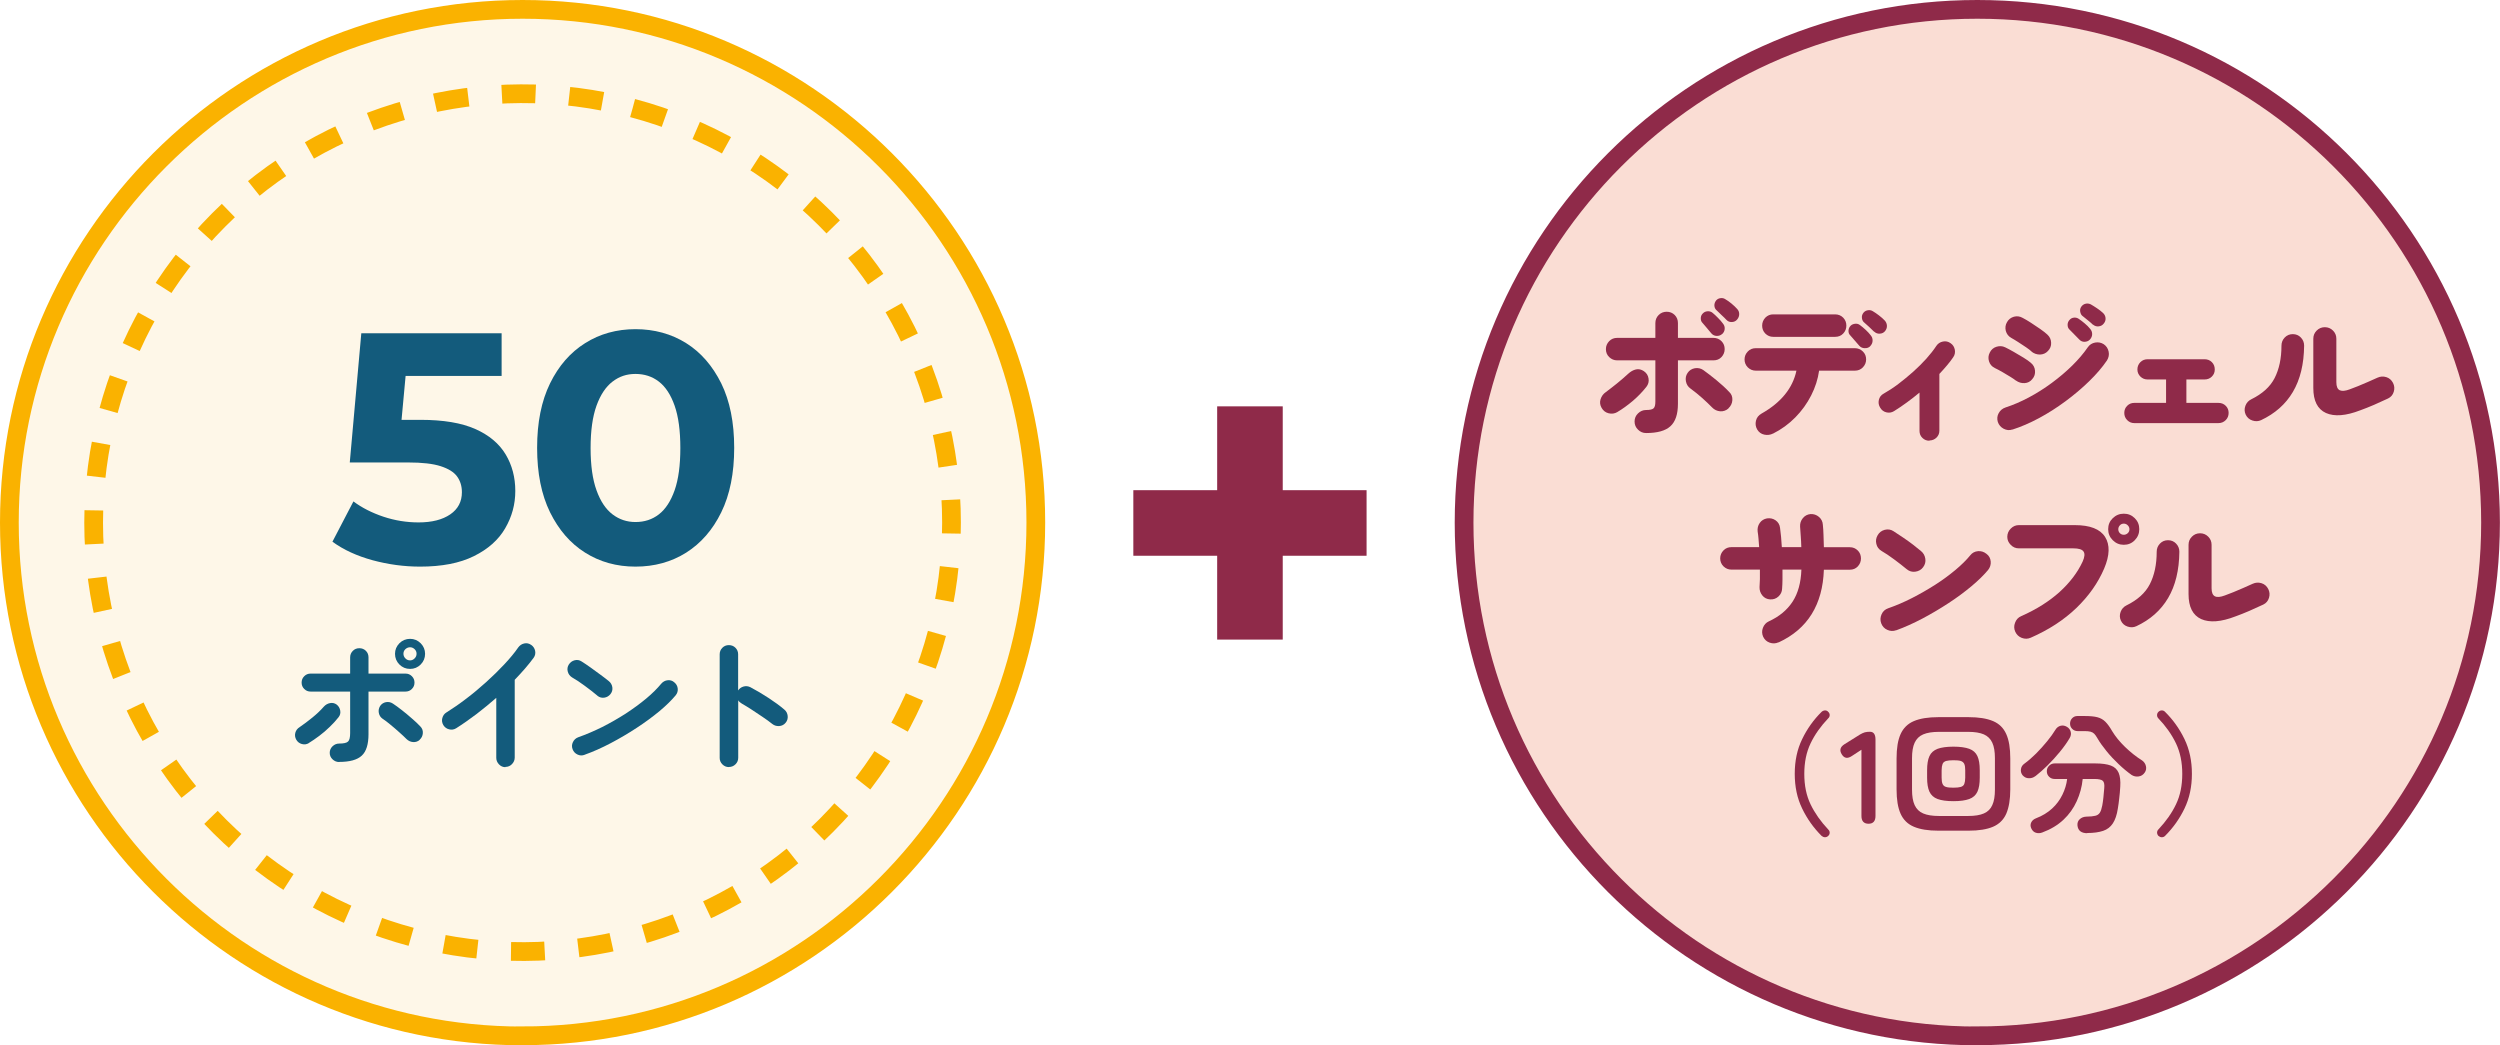
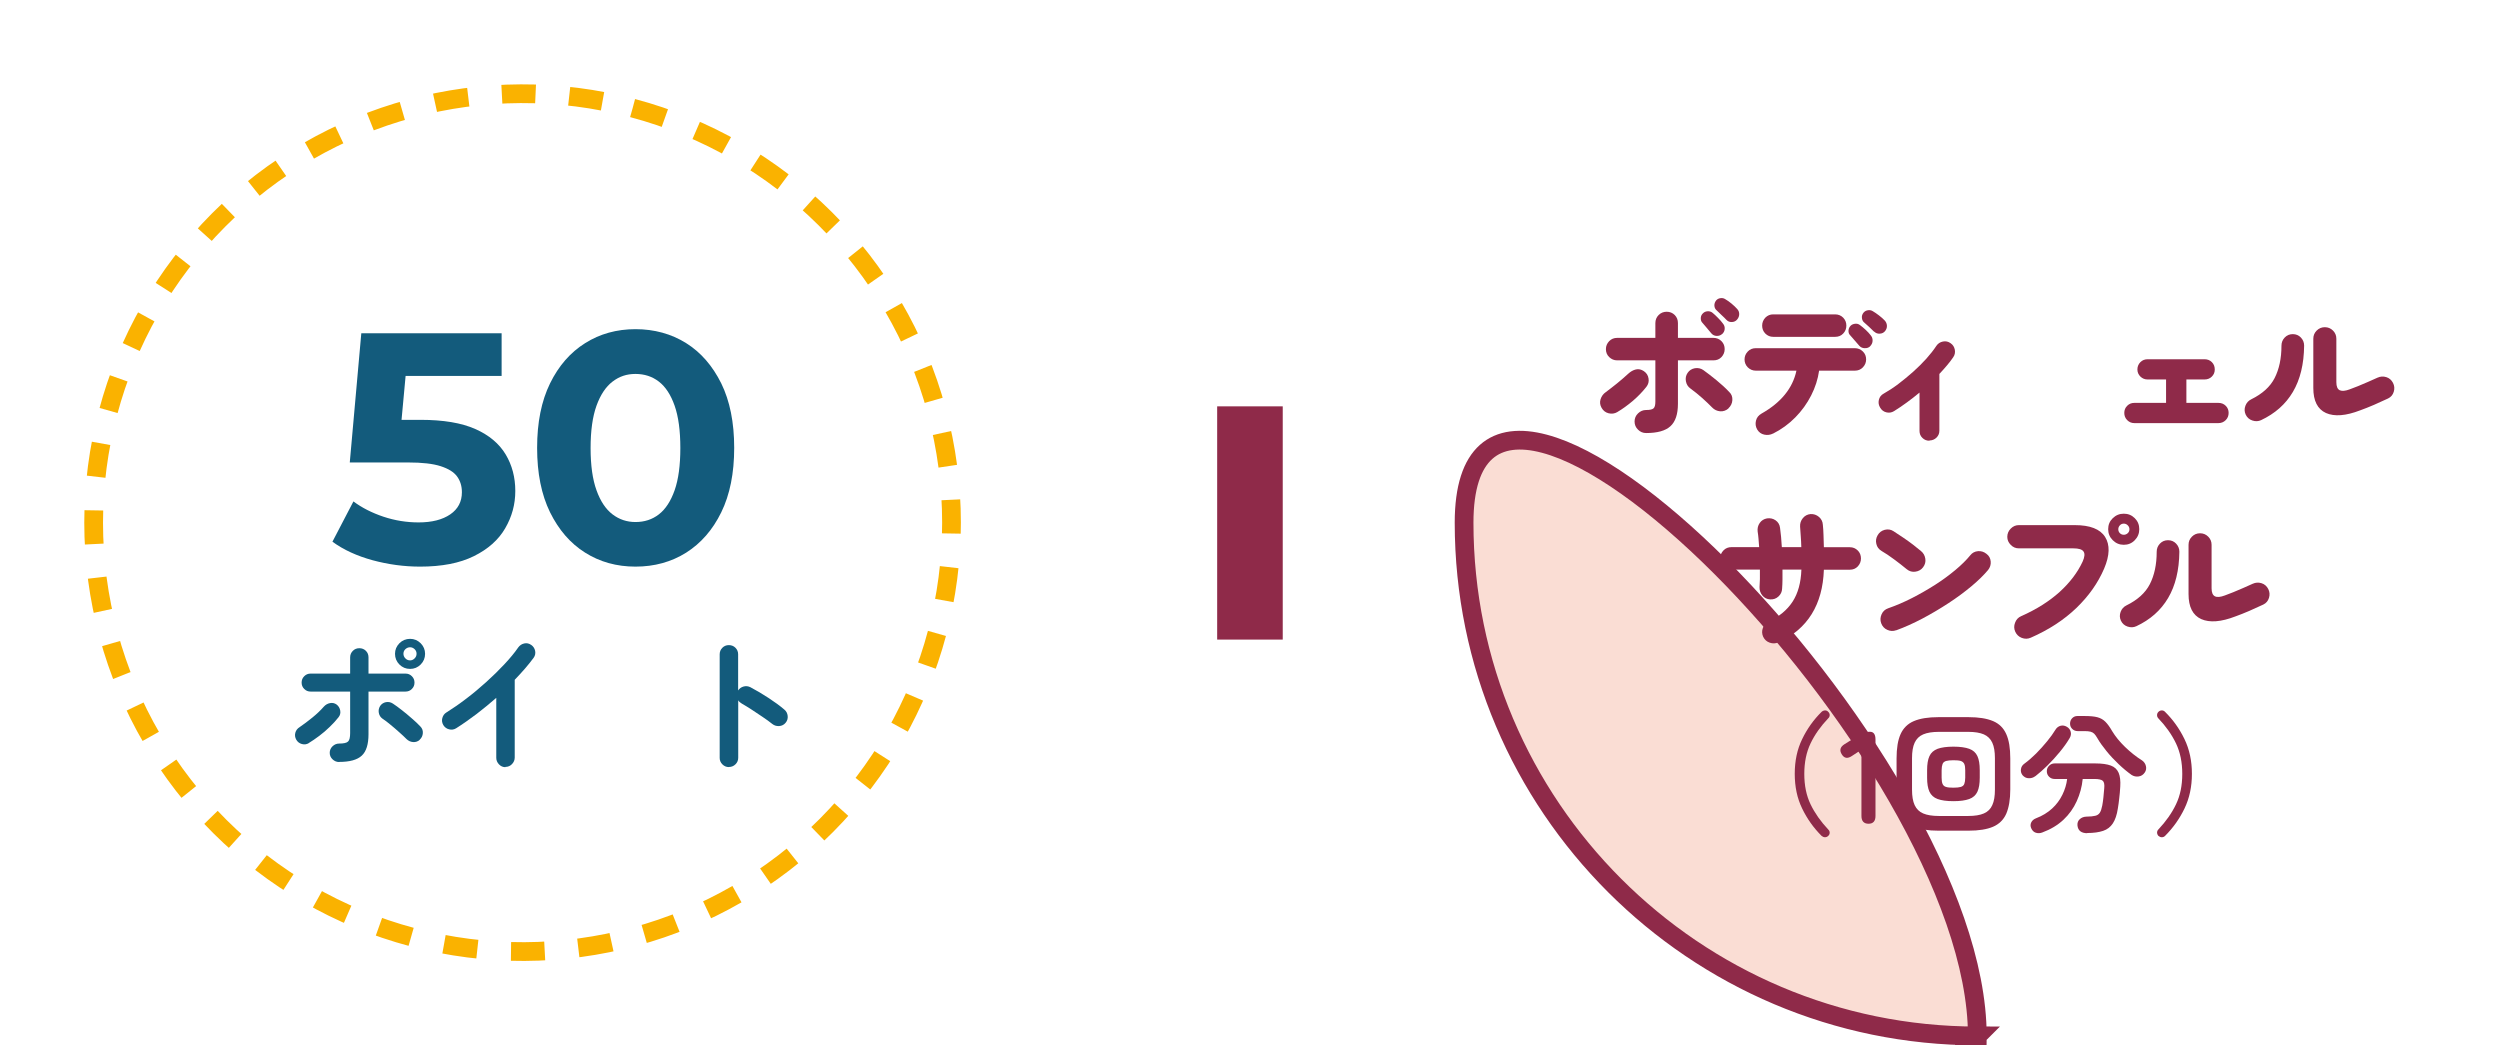
<svg xmlns="http://www.w3.org/2000/svg" id="_レイヤー_2" viewBox="0 0 266.89 111.59">
  <defs>
    <style>.cls-1{filter:url(#drop-shadow-1);}.cls-2{filter:url(#drop-shadow-3);}.cls-3{filter:url(#drop-shadow-2);}.cls-4,.cls-5{fill:#fef7e8;}.cls-6{fill:none;stroke-dasharray:3.6 3.6;}.cls-6,.cls-7,.cls-5{stroke-miterlimit:10;stroke-width:2px;}.cls-6,.cls-5{stroke:#fab200;}.cls-8{fill:#135b7c;}.cls-9{fill:#8f2a49;}.cls-7{fill:#faddd4;stroke:#8f2a49;}</style>
    <filter id="drop-shadow-1" x="33.5" y="33.15" width="44.87" height="27.34" filterUnits="userSpaceOnUse">
      <feOffset dx="2" dy="2" />
      <feGaussianBlur result="blur" stdDeviation="0" />
      <feFlood flood-color="#fff" flood-opacity="1" />
      <feComposite in2="blur" operator="in" />
      <feComposite in="SourceGraphic" />
    </filter>
    <filter id="drop-shadow-2" x="29.49" y="66.19" width="54.61" height="15.71" filterUnits="userSpaceOnUse">
      <feOffset dx="2" dy="2" />
      <feGaussianBlur result="blur-2" stdDeviation="0" />
      <feFlood flood-color="#fff" flood-opacity="1" />
      <feComposite in2="blur-2" operator="in" />
      <feComposite in="SourceGraphic" />
    </filter>
    <filter id="drop-shadow-3" x="168.82" y="29.81" width="86.79" height="59.57" filterUnits="userSpaceOnUse">
      <feOffset dx="2" dy="2" />
      <feGaussianBlur result="blur-3" stdDeviation="0" />
      <feFlood flood-color="#fff" flood-opacity="1" />
      <feComposite in2="blur-3" operator="in" />
      <feComposite in="SourceGraphic" />
    </filter>
  </defs>
  <g id="_レイヤー_1-2">
-     <path class="cls-5" d="M55.79,110.59C25.58,110.59,1,86.01,1,55.79S25.58,1,55.79,1s54.79,24.58,54.79,54.79-24.58,54.79-54.79,54.79Z" />
-     <circle class="cls-4" cx="55.79" cy="55.79" r="45.79" />
    <circle class="cls-6" cx="55.79" cy="55.79" r="45.79" transform="translate(-12.45 95.4) rotate(-75.13)" />
    <g class="cls-1">
      <path class="cls-8" d="M42.84,58.49c-1.7,0-3.39-.23-5.06-.68-1.67-.46-3.1-1.11-4.29-1.98l2.24-4.3c.91.68,1.98,1.22,3.2,1.63,1.23.41,2.48.61,3.76.61,1.42,0,2.55-.29,3.38-.86.83-.57,1.24-1.36,1.24-2.36,0-.65-.17-1.21-.51-1.68-.34-.47-.92-.83-1.75-1.1-.83-.27-1.99-.4-3.48-.4h-6.23l1.23-13.79h14.98v4.55h-12.95l2.94-2.59-.91,9.83-2.91-2.55h5.18c2.43,0,4.38.33,5.84.98,1.47.65,2.55,1.56,3.24,2.71.69,1.15,1.03,2.46,1.03,3.9s-.36,2.75-1.08,3.99c-.72,1.24-1.84,2.23-3.34,2.97-1.51.75-3.42,1.12-5.76,1.12Z" />
      <path class="cls-8" d="M65.84,58.49c-2.01,0-3.8-.5-5.37-1.49-1.58-.99-2.82-2.43-3.75-4.31-.92-1.88-1.38-4.17-1.38-6.88s.46-5,1.38-6.88c.92-1.88,2.17-3.31,3.75-4.3,1.57-.99,3.37-1.49,5.37-1.49s3.83.5,5.41,1.49c1.58.99,2.82,2.43,3.75,4.3.92,1.88,1.38,4.17,1.38,6.88s-.46,5-1.38,6.88c-.92,1.88-2.17,3.31-3.75,4.31-1.58.99-3.38,1.49-5.41,1.49ZM65.84,53.73c.96,0,1.79-.27,2.5-.82.71-.55,1.27-1.41,1.68-2.57.41-1.17.61-2.67.61-4.51s-.2-3.35-.61-4.52c-.41-1.17-.97-2.02-1.68-2.57-.71-.55-1.55-.82-2.5-.82s-1.73.27-2.45.82c-.72.55-1.29,1.41-1.71,2.57-.42,1.17-.63,2.67-.63,4.52s.21,3.35.63,4.51c.42,1.17.99,2.02,1.71,2.57.72.55,1.54.82,2.45.82Z" />
    </g>
    <g class="cls-3">
      <path class="cls-8" d="M30.97,77.33c-.23.14-.48.17-.74.1-.26-.07-.46-.22-.6-.46-.14-.25-.17-.5-.1-.75s.22-.45.45-.59c.44-.3.89-.64,1.36-1.02s.88-.77,1.23-1.17c.18-.2.4-.33.66-.38.26-.05.49,0,.7.15.21.16.34.37.39.64.05.27-.01.51-.18.72-.27.34-.58.69-.94,1.03-.36.35-.73.67-1.12.96-.39.29-.76.55-1.11.76ZM34.2,79.35c-.27,0-.5-.1-.7-.29-.2-.19-.3-.42-.3-.69s.1-.51.3-.7c.2-.19.43-.29.7-.29.49,0,.81-.07.96-.22.15-.14.22-.45.22-.9v-4.43h-4.22c-.27,0-.49-.09-.68-.28s-.28-.41-.28-.68.09-.49.28-.68.41-.28.68-.28h4.22v-1.73c0-.28.1-.51.29-.7s.42-.28.69-.28.51.09.7.28c.19.19.28.42.28.7v1.73h3.95c.27,0,.49.09.68.28s.28.41.28.68-.09.49-.28.68-.41.28-.68.28h-3.95v4.54c0,1.09-.24,1.86-.72,2.3-.48.45-1.29.67-2.42.67ZM42.81,76.98c-.2.18-.44.26-.71.24s-.5-.13-.7-.32c-.21-.21-.47-.46-.78-.73-.3-.27-.61-.54-.93-.8-.31-.26-.6-.48-.86-.65-.21-.15-.34-.35-.39-.62-.05-.26,0-.5.14-.73.15-.22.36-.36.62-.41s.51,0,.74.15c.28.18.6.42.96.7s.72.58,1.07.89c.35.3.66.59.91.86.19.19.28.43.26.71-.02.28-.13.51-.34.7ZM41.78,69.41c-.45,0-.83-.16-1.14-.47-.31-.31-.47-.7-.47-1.14s.16-.81.47-1.13c.31-.31.7-.47,1.14-.47s.81.16,1.13.47c.31.32.47.69.47,1.13s-.16.83-.47,1.14c-.31.31-.69.47-1.13.47ZM41.78,68.5c.18,0,.34-.07.48-.21.14-.14.21-.3.21-.5s-.07-.35-.21-.49c-.14-.13-.3-.2-.48-.2-.19,0-.36.07-.5.2-.14.13-.21.3-.21.49s.07.36.21.5c.14.14.3.21.5.21Z" />
      <path class="cls-8" d="M51.96,79.9c-.27,0-.5-.1-.69-.3-.19-.2-.29-.43-.29-.7v-6.4c-.68.6-1.39,1.17-2.11,1.73-.73.55-1.45,1.06-2.18,1.52-.23.14-.48.18-.74.11-.26-.06-.47-.21-.62-.45-.14-.24-.18-.49-.11-.75s.21-.47.45-.61c.67-.42,1.37-.9,2.1-1.46.73-.55,1.44-1.15,2.14-1.78.7-.63,1.34-1.26,1.94-1.9.59-.63,1.09-1.23,1.48-1.8.16-.22.37-.36.64-.42s.51,0,.74.16c.22.15.36.36.42.63.05.27,0,.52-.16.74-.55.75-1.23,1.53-2.02,2.35v8.3c0,.27-.1.5-.29.7s-.43.3-.7.3Z" />
-       <path class="cls-8" d="M61.78,72.27c-.41-.34-.86-.7-1.36-1.06-.5-.37-.95-.67-1.36-.9-.23-.15-.38-.35-.45-.62s-.03-.51.11-.74c.15-.23.35-.39.62-.46s.51-.03.74.12c.29.18.62.4.98.66s.73.52,1.07.78c.35.26.63.47.86.66.21.17.34.39.38.66.04.27-.03.51-.2.73-.17.21-.39.34-.66.38s-.51-.03-.73-.2ZM60.41,78.58c-.26.1-.51.09-.76-.03-.25-.12-.42-.3-.52-.56-.1-.26-.09-.51.03-.76s.3-.42.56-.52c.85-.3,1.71-.67,2.58-1.1.87-.44,1.7-.92,2.5-1.43.79-.52,1.52-1.05,2.18-1.6.66-.55,1.19-1.08,1.61-1.59.18-.21.41-.34.68-.37s.51.04.71.22c.21.17.34.39.37.66.03.27-.04.51-.22.73-.44.53-1.02,1.1-1.74,1.7-.73.6-1.54,1.2-2.43,1.78-.9.59-1.82,1.13-2.77,1.63-.95.5-1.87.91-2.77,1.23Z" />
      <path class="cls-8" d="M75.81,79.89c-.27,0-.5-.1-.69-.29-.19-.19-.29-.42-.29-.69v-11.06c0-.28.1-.51.29-.7.19-.19.42-.28.69-.28s.51.09.7.28c.19.19.29.42.29.7v3.86c.14-.21.33-.35.58-.42.25-.07.49-.04.72.07.63.33,1.27.71,1.93,1.14.66.43,1.22.84,1.7,1.25.21.17.33.4.36.68.03.28-.05.53-.23.74-.17.2-.39.32-.67.34s-.52-.05-.74-.22c-.3-.24-.64-.49-1.03-.75-.39-.27-.78-.53-1.17-.78s-.74-.47-1.06-.65c-.17-.1-.3-.21-.38-.35v6.14c0,.27-.1.5-.29.69-.19.19-.43.29-.7.29Z" />
    </g>
-     <path class="cls-7" d="M211.09,110.59c-30.21,0-54.79-24.58-54.79-54.79S180.88,1,211.09,1s54.79,24.58,54.79,54.79-24.58,54.79-54.79,54.79Z" />
+     <path class="cls-7" d="M211.09,110.59c-30.21,0-54.79-24.58-54.79-54.79s54.79,24.58,54.79,54.79-24.58,54.79-54.79,54.79Z" />
    <g class="cls-2">
      <path class="cls-9" d="M170.66,41.99c-.29.17-.6.21-.93.13-.33-.08-.58-.28-.75-.58-.17-.3-.21-.6-.11-.92.1-.31.28-.57.56-.76.37-.28.78-.59,1.21-.94.43-.35.82-.69,1.18-1.02.25-.23.52-.39.82-.46.3-.07.58,0,.85.18.28.19.45.45.5.78.06.33-.02.63-.23.9-.41.52-.89,1.02-1.45,1.5-.56.47-1.11.87-1.64,1.18ZM173.73,44.23c-.33,0-.62-.12-.86-.36-.25-.24-.37-.53-.37-.87s.12-.63.37-.87c.25-.24.53-.36.86-.36.41,0,.67-.06.8-.18.13-.12.19-.36.19-.72v-4.4h-4.08c-.33,0-.61-.12-.85-.35-.24-.23-.35-.52-.35-.85s.12-.61.35-.85c.23-.24.52-.35.85-.35h4.08v-1.58c0-.34.12-.63.35-.86.23-.23.52-.35.86-.35s.63.12.86.35c.23.24.34.52.34.86v1.58h3.79c.34,0,.63.12.86.35.23.23.34.52.34.85s-.12.61-.34.85c-.23.24-.51.35-.86.35h-3.79v4.64c0,1.11-.27,1.91-.8,2.39-.53.49-1.4.73-2.61.73ZM182.52,41.61c-.26.22-.55.32-.88.3-.33-.03-.62-.16-.86-.41-.3-.31-.65-.64-1.06-1.01-.41-.36-.82-.7-1.25-1.01-.27-.19-.43-.45-.49-.78-.06-.33,0-.62.18-.89.19-.28.45-.44.78-.5.33-.05.62.01.89.19.41.29.87.65,1.39,1.07.52.43.99.85,1.39,1.28.25.23.35.53.33.87s-.17.64-.42.87ZM181.83,33.67c-.16.14-.35.2-.58.19s-.42-.11-.57-.29c-.1-.12-.25-.3-.45-.54-.2-.25-.38-.45-.53-.62-.1-.12-.14-.28-.13-.48.01-.2.1-.37.26-.51.13-.12.29-.18.48-.19.19-.01.36.04.51.16.17.14.37.32.58.54.22.22.4.42.54.62.14.17.2.36.18.58-.02.21-.11.4-.3.56ZM182.29,32.13c-.11-.12-.28-.29-.51-.5s-.43-.41-.59-.57c-.11-.12-.16-.27-.17-.46,0-.19.06-.37.2-.54.12-.13.27-.21.46-.23.19-.03.36.01.52.12.19.11.41.26.65.46.24.2.44.39.6.57.15.16.22.34.22.55s-.07.4-.22.58c-.14.17-.33.26-.56.27-.24.01-.43-.07-.59-.24Z" />
      <path class="cls-9" d="M187.29,44.28c-.3.15-.61.19-.94.12s-.58-.25-.76-.55c-.17-.3-.21-.61-.13-.94.08-.33.28-.58.58-.75,2.09-1.18,3.34-2.71,3.74-4.59h-4.34c-.33,0-.61-.12-.85-.35-.23-.23-.35-.52-.35-.85s.12-.61.35-.85.52-.35.85-.35h10.58c.33,0,.61.12.85.35.24.23.35.52.35.85s-.12.61-.35.85c-.23.24-.52.35-.85.35h-3.82c-.13.91-.41,1.79-.85,2.65-.44.86-1,1.64-1.69,2.34-.69.7-1.48,1.28-2.38,1.73ZM187.3,33.96c-.33,0-.61-.12-.84-.35-.23-.23-.34-.52-.34-.85s.12-.61.34-.85c.23-.23.51-.35.84-.35h6.61c.34,0,.63.12.86.35.23.24.34.52.34.85s-.11.61-.34.85-.51.35-.86.35h-6.61ZM197.65,34.97c-.15.14-.34.21-.58.2-.23,0-.43-.09-.58-.26-.11-.12-.26-.3-.47-.54s-.39-.45-.54-.62c-.11-.12-.15-.27-.14-.47s.09-.37.24-.52c.13-.12.29-.18.48-.2.19-.02.36.03.51.15.18.13.38.3.61.51.22.21.41.41.54.59.14.17.2.36.19.58-.01.21-.1.41-.27.58ZM198.07,33.41c-.11-.12-.28-.28-.52-.5-.24-.21-.44-.39-.6-.54-.11-.12-.17-.27-.18-.46-.02-.19.04-.37.18-.54.12-.14.27-.22.46-.25.19-.03.36,0,.52.1.19.11.41.26.66.45.25.19.45.37.61.54.15.16.23.35.24.56.01.21-.06.41-.21.59-.14.16-.32.25-.55.26-.23.02-.43-.06-.6-.22Z" />
      <path class="cls-9" d="M203.97,45.05c-.29,0-.54-.1-.74-.3-.21-.2-.31-.45-.31-.74v-4.1c-.45.37-.9.73-1.36,1.06-.46.34-.91.64-1.36.92-.26.16-.53.2-.82.13-.29-.07-.51-.24-.66-.5-.16-.26-.21-.53-.14-.83s.24-.52.5-.66c.51-.29,1.04-.63,1.58-1.04.54-.41,1.06-.84,1.58-1.3.51-.46.98-.92,1.41-1.4s.78-.93,1.07-1.37c.17-.25.4-.4.7-.46s.57,0,.82.18c.25.17.39.4.45.7.05.29,0,.56-.18.81-.19.28-.41.57-.66.86-.25.3-.52.6-.81.91v6.06c0,.29-.1.53-.31.74-.21.2-.46.3-.74.3Z" />
-       <path class="cls-9" d="M213.21,38.63c-.15-.12-.36-.26-.62-.42-.27-.17-.55-.33-.84-.5-.29-.17-.56-.31-.79-.42-.31-.15-.52-.39-.62-.71s-.08-.64.08-.94c.15-.31.39-.52.71-.62s.64-.09.94.06c.25.12.55.28.9.48.36.2.71.41,1.05.62.34.21.6.39.78.55.27.22.42.5.45.84s-.06.64-.29.9c-.21.27-.49.41-.82.43s-.64-.07-.92-.27ZM212.84,43.85c-.32.11-.63.08-.94-.08-.3-.16-.51-.4-.62-.72-.1-.33-.07-.65.09-.94s.4-.5.73-.61c.8-.26,1.62-.61,2.47-1.06.85-.45,1.67-.97,2.47-1.56.8-.59,1.53-1.21,2.19-1.86.66-.65,1.21-1.3,1.65-1.94.19-.28.46-.45.79-.51s.64,0,.92.18c.28.19.45.46.52.79s0,.65-.18.94c-.5.74-1.14,1.48-1.9,2.22-.77.75-1.61,1.46-2.53,2.14-.92.68-1.86,1.28-2.83,1.8-.97.52-1.92.93-2.83,1.22ZM214.89,35.53c-.14-.13-.34-.28-.6-.46-.26-.18-.53-.36-.82-.54-.28-.18-.54-.34-.76-.46-.3-.17-.49-.42-.58-.75-.08-.33-.04-.64.13-.93.17-.3.42-.49.74-.58.33-.09.64-.04.94.13.25.13.54.3.88.52.34.22.67.44,1,.67.33.23.58.43.76.6.25.23.38.52.39.86.02.34-.1.63-.34.88-.23.25-.52.37-.85.38-.33,0-.63-.1-.9-.31ZM219.96,34.23c-.11-.12-.27-.29-.5-.51-.23-.22-.42-.42-.57-.58-.11-.12-.16-.27-.16-.47s.07-.37.21-.52c.12-.14.27-.22.46-.24s.36.02.52.13c.18.12.39.28.63.48.24.2.43.39.58.58.15.17.22.36.22.57,0,.21-.08.4-.23.57-.15.16-.34.24-.57.25s-.42-.08-.58-.25ZM221.45,32.68c-.12-.12-.3-.28-.55-.48-.25-.2-.46-.37-.63-.51-.11-.11-.17-.26-.2-.45-.03-.19.02-.37.15-.54.12-.15.27-.24.45-.28.18-.04.36-.01.53.07.19.11.42.25.67.42s.47.34.64.5c.16.15.25.33.27.54.02.21-.04.41-.19.59-.13.17-.3.27-.53.3-.22.03-.43-.03-.61-.18Z" />
      <path class="cls-9" d="M225.85,43.17c-.3,0-.55-.11-.76-.32-.21-.21-.31-.47-.31-.77s.1-.55.31-.76.46-.31.76-.31h3.39v-2.5h-1.97c-.3,0-.55-.1-.77-.31-.21-.21-.32-.46-.32-.76s.11-.57.32-.78c.21-.21.47-.31.77-.31h6.08c.31,0,.57.1.78.31s.31.47.31.78-.1.55-.31.76-.47.31-.78.31h-1.94v2.5h3.42c.31,0,.57.1.78.31s.31.46.31.76-.1.56-.31.77c-.21.21-.47.32-.78.32h-8.99Z" />
      <path class="cls-9" d="M239.39,42.85c-.3.14-.61.15-.94.04-.33-.11-.56-.32-.71-.63-.14-.31-.15-.62-.03-.94s.33-.55.62-.69c1.18-.58,2.02-1.33,2.5-2.27s.73-2.09.73-3.46c0-.34.12-.63.35-.87.23-.24.52-.36.86-.36s.63.12.86.36.35.53.35.87c-.02,1.97-.42,3.62-1.2,4.94-.78,1.32-1.92,2.32-3.41,3.02ZM249.98,41.8c-1.55.6-2.77.69-3.67.29-.9-.41-1.35-1.3-1.35-2.67v-5.26c0-.34.12-.63.36-.87.24-.24.53-.36.87-.36s.63.12.87.36.36.53.36.87v4.64c0,.46.12.74.36.86.24.11.59.08,1.05-.09.27-.1.57-.21.91-.35.34-.14.69-.29,1.06-.45.36-.16.7-.31,1.01-.45s.62-.16.94-.06c.32.1.56.31.72.62.15.3.18.61.08.94-.1.33-.3.57-.61.72-.47.22-.97.45-1.5.68s-1.02.42-1.46.58Z" />
      <path class="cls-9" d="M187.87,66.57c-.31.14-.62.15-.94.04s-.55-.32-.7-.63c-.14-.31-.15-.63-.03-.95s.33-.56.64-.7c1.11-.51,1.95-1.21,2.53-2.1s.89-2.03.94-3.42h-2.02c0,.37.01.73,0,1.08,0,.35-.02.66-.04.95-.01.33-.14.61-.39.84-.25.23-.55.33-.89.31s-.62-.16-.83-.42c-.21-.26-.31-.56-.3-.89.02-.26.03-.54.04-.86,0-.32,0-.66,0-1.01h-3.04c-.33,0-.61-.12-.85-.35-.23-.23-.35-.52-.35-.85s.12-.61.35-.85c.23-.24.52-.35.85-.35h2.96c-.02-.32-.05-.62-.07-.91s-.06-.54-.09-.75c-.04-.34.03-.65.22-.92.19-.27.45-.43.78-.49.34-.05.65.02.92.21.27.19.43.46.47.8.04.29.08.61.11.96.03.35.06.72.08,1.1h2.08c-.01-.41-.03-.8-.06-1.18s-.05-.72-.07-1.01c-.02-.34.08-.64.29-.9.21-.26.49-.41.82-.44.34-.02.64.08.9.3.26.22.4.5.42.84.03.31.06.67.07,1.1.02.42.03.86.04,1.3h2.78c.33,0,.61.12.84.35.23.23.34.52.34.85s-.12.61-.34.85c-.23.24-.51.35-.84.35h-2.78c-.13,3.74-1.74,6.33-4.83,7.76Z" />
      <path class="cls-9" d="M201.56,58.77c-.43-.35-.88-.71-1.36-1.06-.48-.36-.92-.65-1.33-.89-.3-.18-.49-.43-.56-.76-.08-.33-.03-.63.14-.92.17-.3.42-.49.76-.58.34-.08.64-.04.92.14.32.2.66.43,1.03.68s.72.5,1.06.76.62.49.86.69c.26.21.41.49.46.82.05.33-.03.63-.24.91-.2.27-.48.42-.82.47s-.65-.04-.92-.26ZM200.43,65.28c-.32.12-.64.1-.95-.04-.32-.14-.53-.38-.65-.7-.12-.32-.1-.64.04-.96.14-.32.38-.53.7-.64.83-.29,1.68-.65,2.54-1.09.86-.44,1.68-.91,2.48-1.42s1.51-1.04,2.16-1.58,1.18-1.07,1.59-1.57c.21-.27.49-.41.82-.44s.64.07.9.28c.28.2.43.48.46.82.03.34-.07.65-.28.91-.45.54-1.04,1.12-1.77,1.73-.73.61-1.54,1.21-2.44,1.8-.9.59-1.83,1.14-2.79,1.65-.97.51-1.9.93-2.81,1.26Z" />
      <path class="cls-9" d="M214.79,66.08c-.31.14-.63.14-.95.02s-.56-.35-.7-.66-.15-.63-.02-.96c.12-.33.34-.57.65-.7,1.63-.72,3-1.59,4.1-2.58,1.1-1,1.92-2.08,2.46-3.24.22-.49.26-.85.1-1.08-.15-.23-.52-.34-1.1-.34h-5.81c-.33,0-.62-.12-.86-.37-.25-.25-.37-.53-.37-.86s.12-.63.37-.88c.25-.25.53-.37.86-.37h5.98c1.62,0,2.7.42,3.23,1.26.53.84.5,1.97-.1,3.38-.66,1.54-1.65,2.94-2.97,4.21s-2.95,2.33-4.89,3.18ZM224.73,56.16c-.46,0-.85-.16-1.18-.49s-.49-.72-.49-1.18.16-.85.49-1.17c.33-.32.72-.48,1.18-.48s.85.16,1.17.48c.32.32.48.71.48,1.17s-.16.85-.48,1.18-.71.49-1.17.49ZM224.73,55.09c.16,0,.3-.06.42-.17.12-.11.18-.25.18-.42,0-.16-.06-.3-.18-.42-.12-.12-.26-.18-.42-.18-.17,0-.31.06-.42.18-.11.12-.17.26-.17.42,0,.17.06.31.17.42.11.11.25.17.42.17Z" />
      <path class="cls-9" d="M226.07,64.85c-.3.14-.61.15-.94.04s-.56-.32-.71-.63c-.14-.31-.15-.62-.03-.94s.33-.55.62-.69c1.18-.58,2.02-1.33,2.5-2.27s.73-2.09.73-3.46c0-.34.12-.63.35-.87s.52-.36.86-.36.63.12.86.36c.23.24.35.53.35.87-.02,1.97-.42,3.62-1.2,4.94s-1.91,2.32-3.41,3.02ZM236.66,63.8c-1.55.6-2.77.69-3.67.29-.9-.41-1.35-1.3-1.35-2.67v-5.26c0-.34.12-.63.36-.87s.53-.36.87-.36.63.12.87.36c.24.24.36.53.36.87v4.64c0,.46.12.74.36.86s.59.08,1.05-.09c.27-.1.57-.21.91-.35.34-.14.69-.29,1.06-.45.36-.16.7-.31,1.01-.45.31-.14.62-.16.94-.06.32.1.56.31.72.62.15.3.18.61.08.94-.1.33-.3.57-.61.72-.47.22-.97.45-1.5.68-.53.23-1.02.42-1.46.58Z" />
      <path class="cls-9" d="M192.47,87.24c-.86-.86-1.55-1.83-2.08-2.93-.53-1.09-.79-2.32-.79-3.7s.26-2.61.79-3.7c.53-1.1,1.22-2.07,2.08-2.92.1-.09.22-.14.36-.15.13,0,.25.04.34.15.1.09.16.21.16.34s-.04.25-.15.35c-.81.85-1.44,1.74-1.89,2.68-.45.94-.67,2.02-.67,3.26s.22,2.31.67,3.25c.45.93,1.08,1.83,1.89,2.69.1.09.15.21.15.34,0,.14-.06.25-.16.34-.09.09-.21.14-.34.14s-.25-.05-.36-.14Z" />
      <path class="cls-9" d="M197.48,85.94c-.5,0-.76-.28-.76-.83v-7.07l-1.01.66c-.47.32-.83.26-1.09-.17-.27-.43-.17-.79.29-1.08l1.68-1.05c.17-.1.33-.17.49-.22.16-.04.34-.06.55-.06.39,0,.59.28.59.83v8.16c0,.55-.25.83-.74.83Z" />
      <path class="cls-9" d="M204.93,86.68c-1.08,0-1.95-.14-2.61-.42-.66-.28-1.13-.74-1.42-1.39-.29-.65-.43-1.51-.43-2.6v-3.3c0-1.09.14-1.96.43-2.6.29-.64.76-1.11,1.42-1.39.66-.28,1.53-.42,2.61-.42h3.22c1.09,0,1.96.14,2.62.42s1.12.74,1.41,1.39c.29.64.43,1.51.43,2.6v3.3c0,1.08-.15,1.95-.43,2.6-.29.65-.76,1.11-1.41,1.39s-1.53.42-2.62.42h-3.22ZM204.98,85.11h3.14c.7,0,1.26-.09,1.67-.27.42-.18.72-.48.9-.89.19-.41.28-.96.28-1.65v-3.36c0-.69-.09-1.24-.28-1.65-.19-.41-.49-.71-.9-.89-.42-.18-.97-.27-1.67-.27h-3.14c-.69,0-1.25.09-1.67.27-.42.18-.72.48-.91.89-.19.41-.28.96-.28,1.65v3.36c0,.69.09,1.24.28,1.65.19.41.49.71.91.89s.98.27,1.67.27ZM206.54,83.53c-.72,0-1.28-.08-1.69-.23s-.7-.42-.87-.78c-.17-.37-.25-.87-.25-1.49v-.81c0-.63.08-1.13.25-1.5s.46-.62.87-.78c.41-.15.98-.23,1.69-.23s1.28.08,1.69.23c.41.15.7.41.87.78s.25.86.25,1.5v.81c0,.63-.08,1.12-.25,1.49-.17.37-.46.63-.87.78-.41.15-.97.23-1.69.23ZM206.54,82.09c.34,0,.61-.03.79-.08.18-.06.31-.16.37-.32.06-.16.1-.38.1-.67v-.78c0-.3-.03-.52-.1-.68-.07-.15-.19-.26-.37-.32-.18-.06-.45-.08-.79-.08s-.61.03-.79.08c-.18.06-.31.16-.37.32s-.1.38-.1.68v.78c0,.29.03.51.1.67.07.16.19.27.37.32.18.06.45.08.79.08Z" />
      <path class="cls-9" d="M215.28,80.86c-.21.16-.44.23-.7.22-.26,0-.48-.12-.66-.32-.15-.2-.21-.41-.17-.65.03-.24.15-.43.36-.58.41-.3.83-.66,1.25-1.08.42-.42.81-.86,1.18-1.31.37-.45.67-.87.9-1.25.13-.21.31-.35.54-.41.23-.06.45-.02.67.11.21.12.35.3.41.53.06.23.02.45-.11.67-.28.48-.63.97-1.05,1.48-.42.51-.86,1-1.32,1.45-.46.45-.89.83-1.29,1.14ZM220.84,86.95c-.65,0-1.01-.28-1.06-.84-.02-.27.06-.49.25-.66.19-.17.42-.26.71-.27.41,0,.73-.04.94-.09.22-.05.38-.16.49-.33s.19-.42.26-.77c.05-.27.09-.56.12-.85.03-.3.06-.62.09-.98.04-.4-.01-.67-.15-.8-.14-.13-.44-.2-.9-.2h-1.25c-.08.84-.3,1.63-.64,2.38s-.81,1.41-1.42,1.98c-.61.57-1.36,1.02-2.25,1.35-.23.09-.46.1-.69.03-.23-.07-.39-.24-.5-.49-.09-.21-.09-.42.01-.62.1-.2.27-.34.5-.43.68-.26,1.25-.61,1.72-1.04.47-.43.83-.92,1.1-1.47.27-.55.44-1.11.51-1.69h-1.34c-.23,0-.43-.08-.59-.24s-.24-.35-.24-.59.08-.42.24-.58c.16-.16.35-.25.59-.25h4.35c.71,0,1.26.08,1.66.23.4.15.67.41.83.78.15.36.21.85.17,1.47-.03.46-.06.88-.11,1.25-.04.38-.09.74-.15,1.1-.1.66-.28,1.19-.53,1.57-.25.38-.59.65-1.04.8s-1.01.23-1.71.23ZM225.56,80.73c-.46-.33-.92-.71-1.39-1.16-.47-.45-.91-.91-1.3-1.4-.4-.49-.72-.94-.96-1.36-.12-.21-.24-.38-.34-.48s-.24-.18-.4-.22c-.16-.04-.37-.06-.63-.06h-.74c-.22,0-.42-.08-.57-.23-.16-.15-.24-.34-.24-.57s.08-.42.22-.57c.15-.16.34-.24.56-.24h.77c.58,0,1.04.04,1.37.13.34.09.62.25.85.48s.48.57.73,1.01c.34.56.79,1.12,1.37,1.68.58.56,1.18,1.04,1.82,1.44.21.15.35.35.41.6s.02.49-.13.7c-.16.23-.37.37-.64.41-.27.04-.52-.01-.76-.16Z" />
      <path class="cls-9" d="M228.43,87.24c-.09-.09-.14-.21-.15-.34,0-.13.04-.25.13-.34.81-.86,1.44-1.75,1.89-2.69.45-.93.67-2.02.67-3.25s-.22-2.32-.67-3.26c-.45-.94-1.08-1.83-1.89-2.68-.09-.1-.14-.22-.13-.35,0-.13.05-.24.15-.34.1-.1.22-.15.36-.15.13,0,.25.05.34.15.86.85,1.55,1.82,2.08,2.92s.79,2.33.79,3.7-.26,2.6-.79,3.7-1.22,2.07-2.08,2.93c-.09.09-.21.14-.34.14s-.25-.05-.36-.14Z" />
    </g>
-     <rect class="cls-9" x="120.99" y="52.33" width="24.9" height="7" />
    <rect class="cls-9" x="129.94" y="43.38" width="7" height="24.9" />
  </g>
</svg>